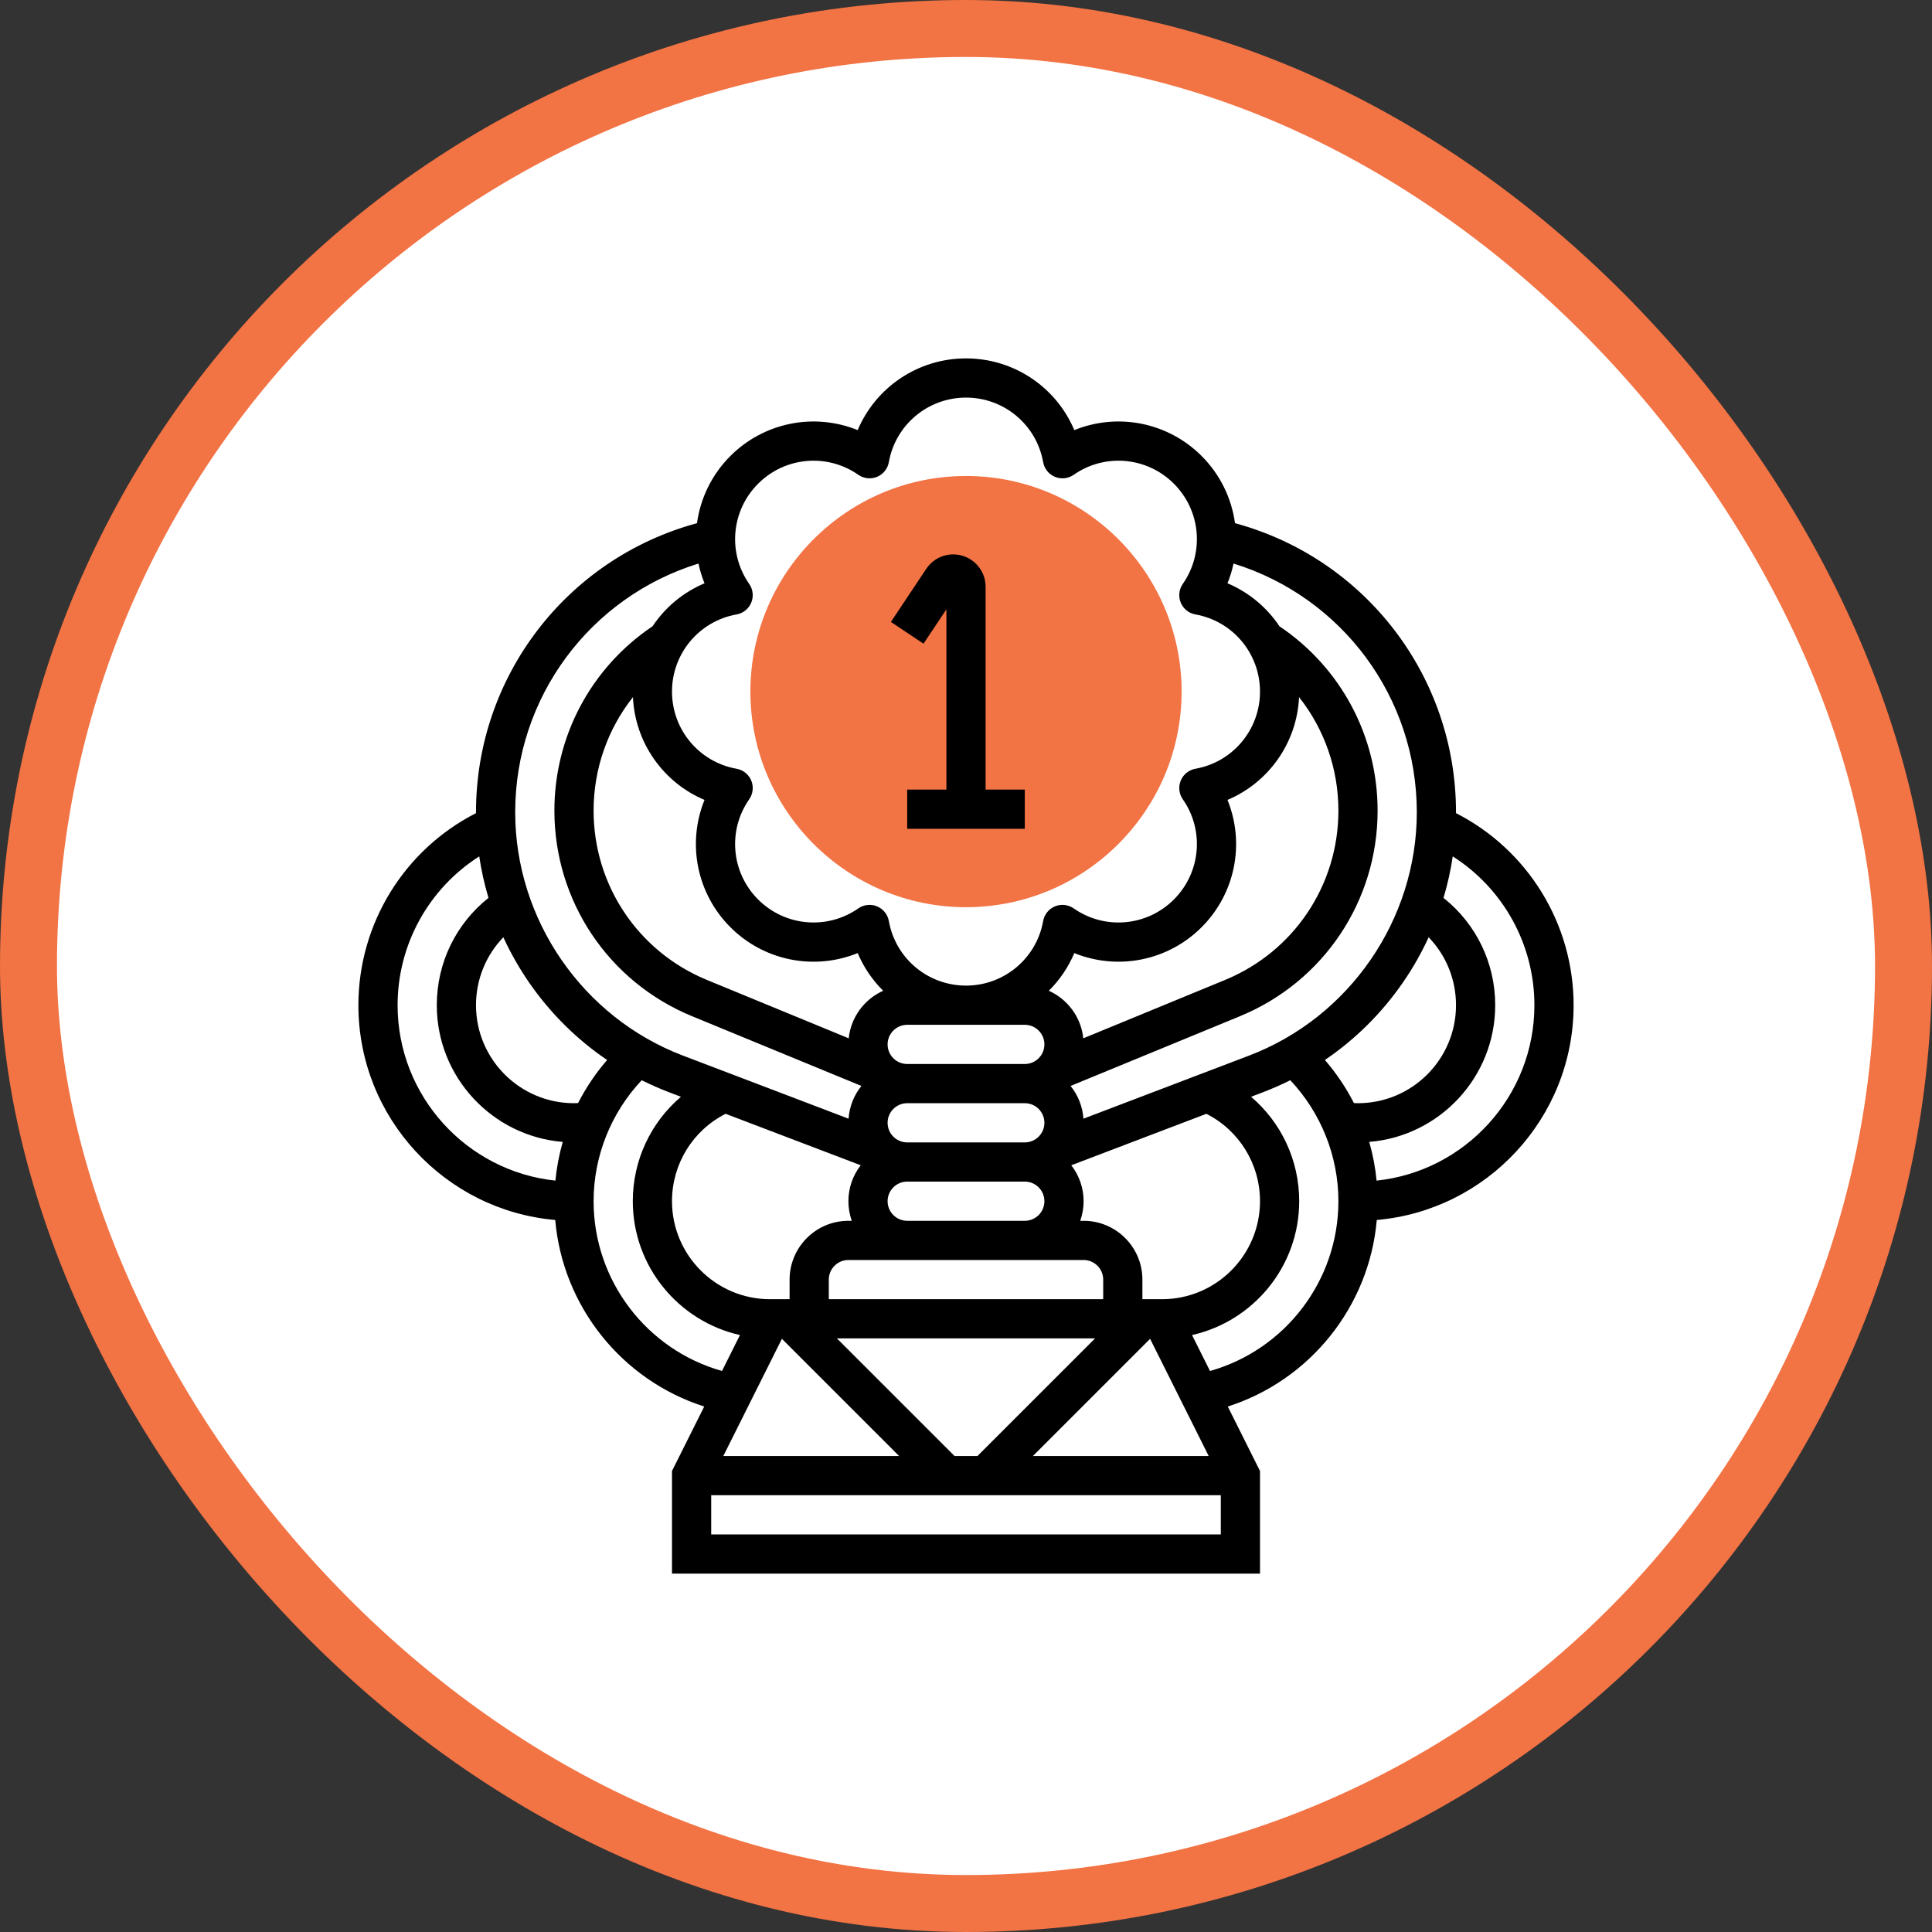
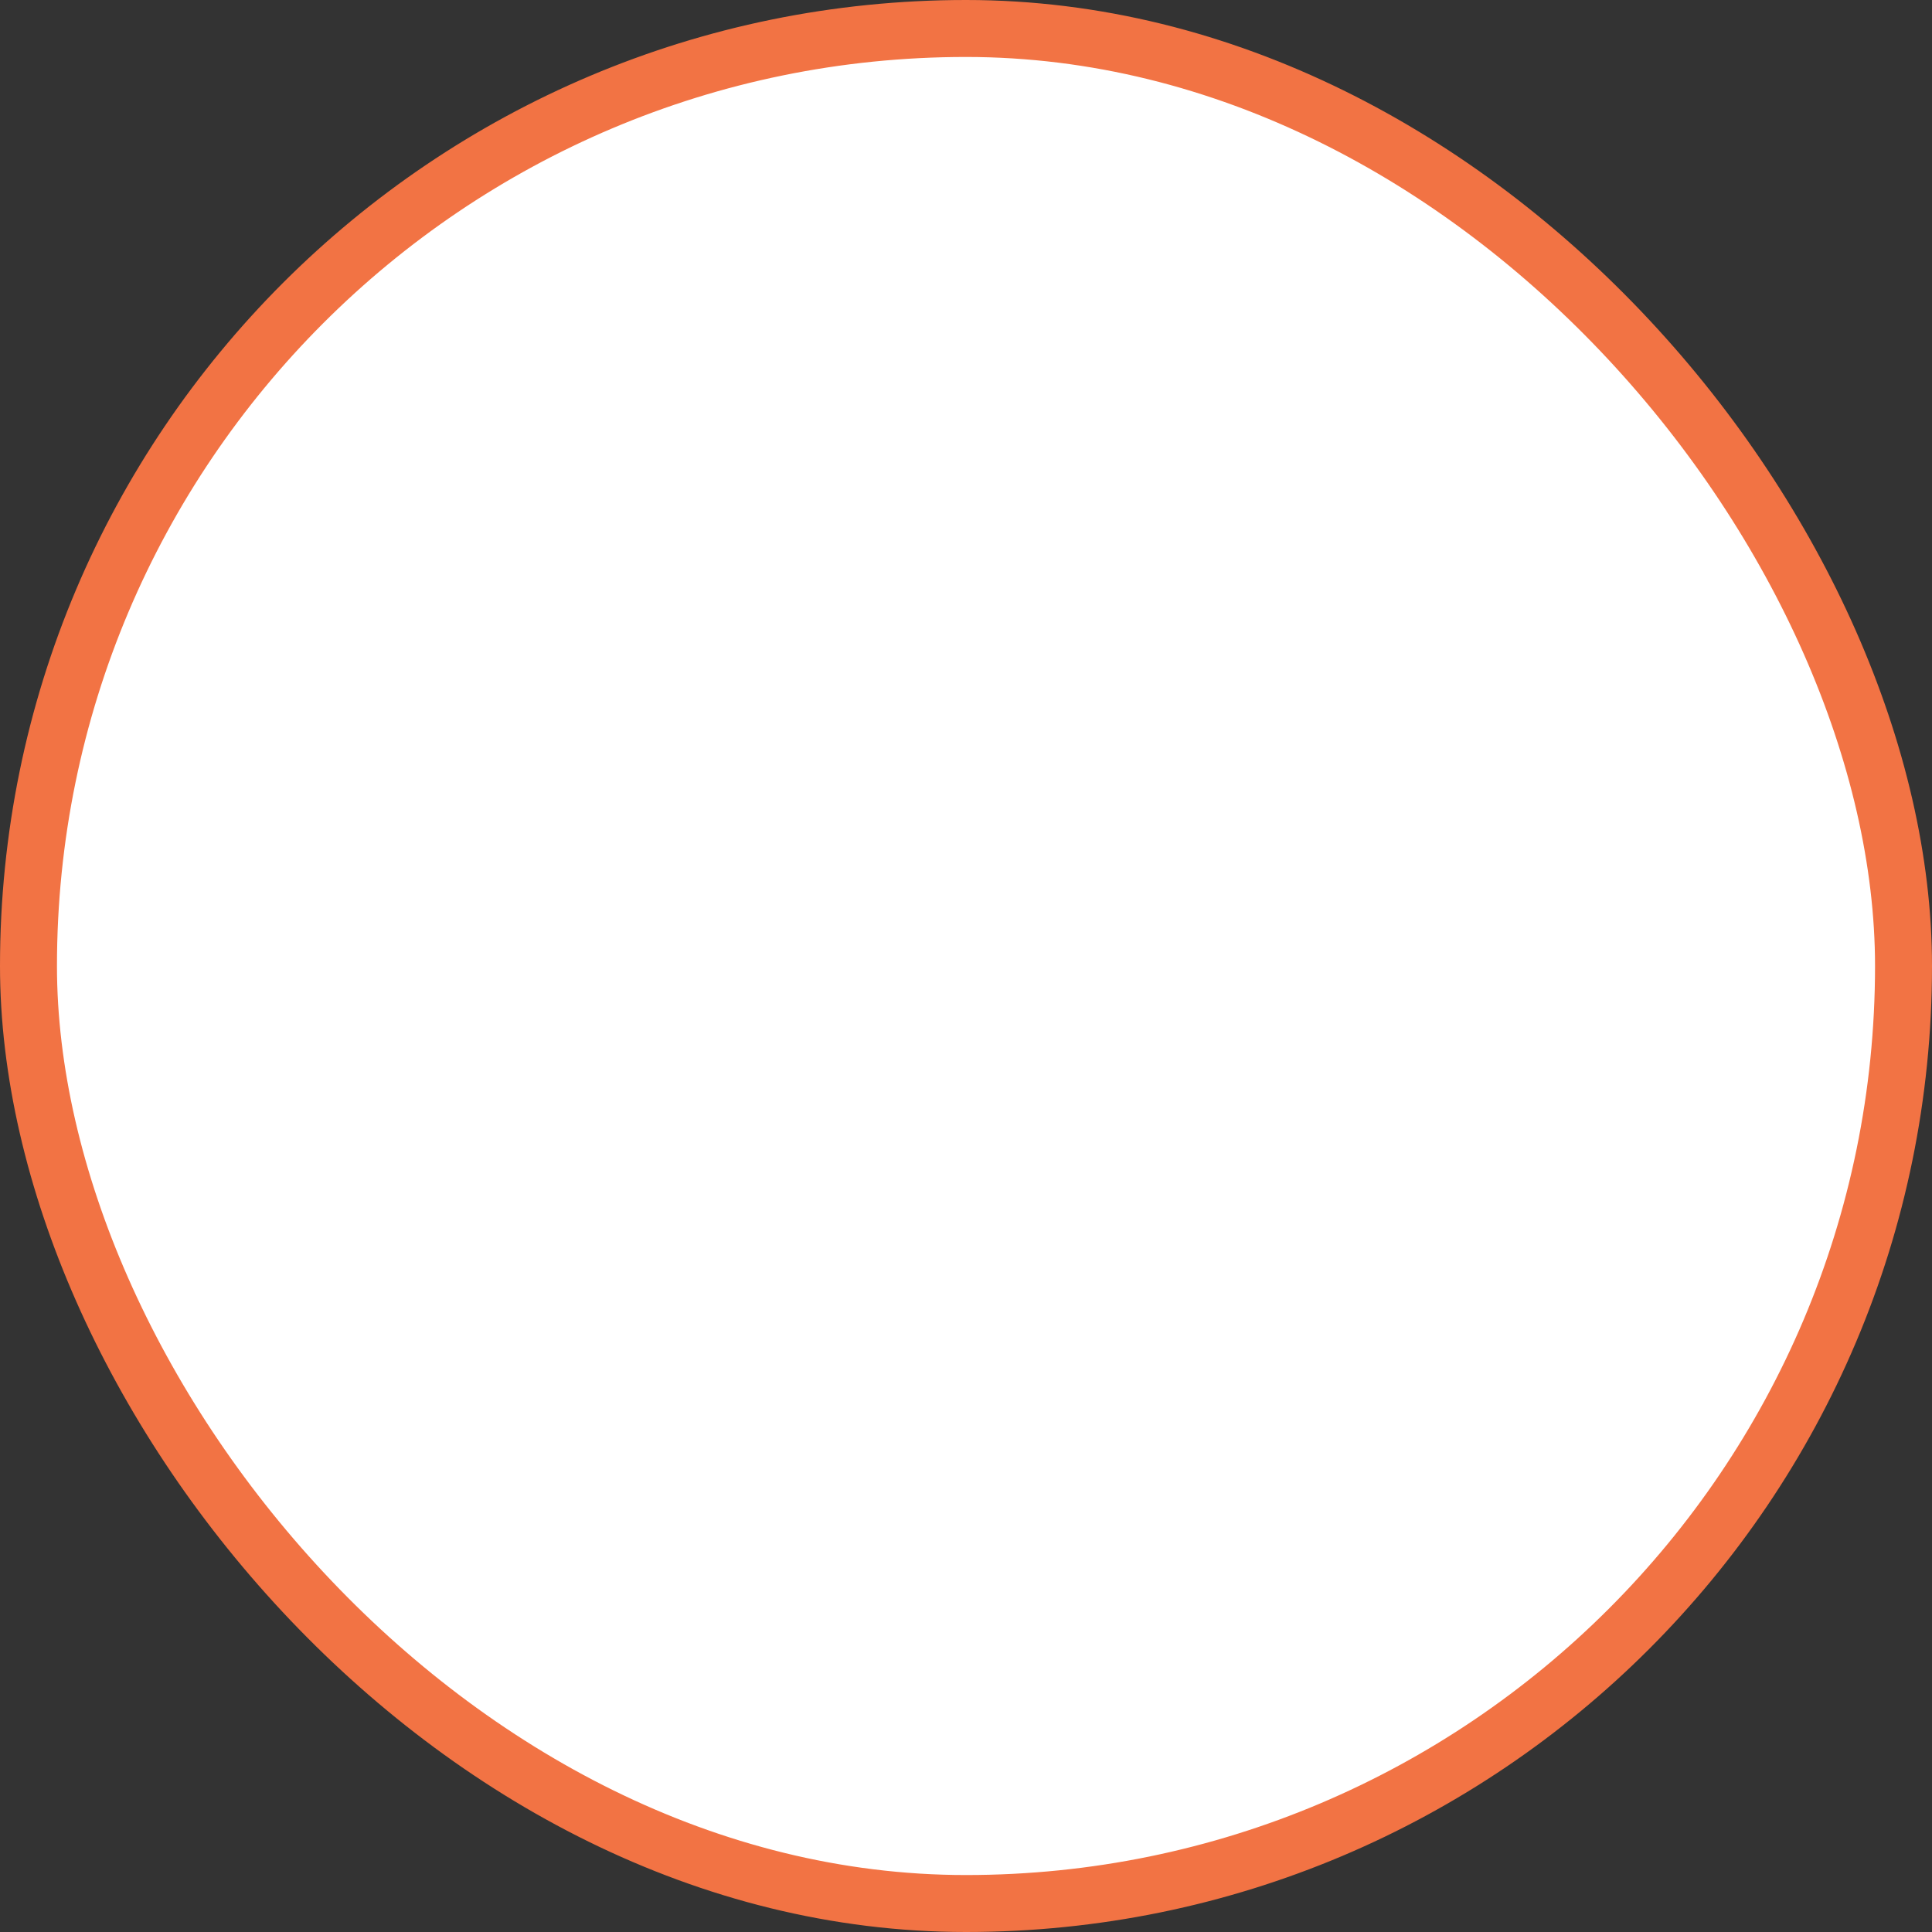
<svg xmlns="http://www.w3.org/2000/svg" width="814" height="814" viewBox="0 0 814 814" fill="none">
  <rect x="0" y="0" width="814" height="814" fill="#333333" stroke="none" />
  <rect x="12" y="12" width="790" height="790" rx="395" fill="white" />
  <rect x="12" y="12" width="790" height="790" rx="395" stroke="#F27344" stroke-width="24" />
  <g clip-path="url(#clip0_2848_37)">
    <path d="M407.001 382.226C356.913 382.226 316.162 341.476 316.162 291.388C316.162 241.299 356.913 200.549 407.001 200.549C457.089 200.549 497.84 241.299 497.84 291.388C497.84 341.476 457.089 382.226 407.001 382.226Z" fill="#F27344" />
    <path d="M398.742 256.725V332.677H382.226V349.193H431.775V332.677H415.258V247.217C415.258 239.697 409.14 233.58 401.621 233.58C399.376 233.578 397.165 234.131 395.185 235.191C393.205 236.25 391.518 237.783 390.275 239.653L375.355 262.032L389.098 271.194L398.742 256.725Z" fill="black" />
-     <path d="M663 423.516C663 389.211 643.722 358.044 613.444 342.593C613.444 342.465 613.452 342.338 613.452 342.211C613.452 285.048 575.288 235.355 520.337 220.427C518.871 209.705 513.929 199.761 506.269 192.118C499.394 185.225 490.638 180.513 481.097 178.574C471.557 176.634 461.656 177.553 452.635 181.214C445.04 163.207 427.279 151 407 151C386.721 151 368.96 163.207 361.365 181.215C352.344 177.554 342.443 176.636 332.903 178.576C323.363 180.516 314.606 185.226 307.731 192.119C300.07 199.761 295.128 209.706 293.663 220.428C238.712 235.355 200.548 285.048 200.548 342.211C200.548 342.339 200.556 342.466 200.556 342.593C170.278 358.044 151 389.211 151 423.516C151 470.939 187.53 509.984 233.927 514.006C237.105 550.472 262.048 581.532 296.704 592.609L283.129 619.76V663H530.871V619.76L517.296 592.61C551.952 581.533 576.894 550.474 580.073 514.007C626.47 509.984 663 470.939 663 423.516ZM613.452 423.516C613.452 446.284 594.929 464.806 572.161 464.806C571.585 464.806 571.011 464.769 570.435 464.746C567.105 458.229 563 452.138 558.21 446.605C571.044 437.887 582.203 426.841 591.159 413.845C595.286 407.848 598.889 401.507 601.927 394.893C609.261 402.489 613.452 412.647 613.452 423.516ZM596.935 342.211C596.935 387.439 568.539 428.643 526.275 444.745L456.481 471.332C456.132 466.287 454.239 461.471 451.06 457.538L522.422 428.155C557.654 413.646 580.419 379.652 580.419 341.55C580.419 310.199 564.991 281.305 539.061 263.858C533.694 255.811 526.083 249.515 517.172 245.752C518.264 243.06 519.117 240.277 519.719 237.435C565.476 251.595 596.935 293.825 596.935 342.211ZM530.871 506.097C530.871 528.864 512.348 547.387 489.581 547.387H481.323V539.129C481.323 525.469 470.208 514.355 456.548 514.355H455.128C456.069 511.703 456.55 508.91 456.548 506.097C456.552 500.613 454.728 495.285 451.362 490.956L508.283 469.272C522.103 476.28 530.871 490.41 530.871 506.097ZM305.717 469.271L362.638 490.955C359.273 495.284 357.448 500.613 357.452 506.097C357.452 508.992 357.955 511.77 358.872 514.355H357.452C343.792 514.355 332.677 525.469 332.677 539.129V547.387H324.419C301.652 547.387 283.129 528.864 283.129 506.097C283.129 490.41 291.897 476.28 305.717 469.271ZM266.674 293.725C267.572 313.022 279.517 329.721 296.828 337.022C293.168 346.043 292.25 355.944 294.189 365.484C296.129 375.024 300.84 383.781 307.732 390.656C314.607 397.55 323.363 402.262 332.904 404.201C342.444 406.141 352.345 405.222 361.366 401.56C363.875 407.501 367.525 412.892 372.109 417.429C364.222 420.974 358.509 428.52 357.585 437.472L297.868 412.883C268.848 400.932 250.097 372.933 250.097 341.55C250.097 323.867 256.06 307.134 266.674 293.725ZM517.172 337.022C534.483 329.721 546.428 313.022 547.326 293.725C557.939 307.135 563.903 323.867 563.903 341.55C563.903 372.932 545.152 400.932 516.133 412.882L456.416 437.47C455.492 428.518 449.78 420.972 441.893 417.427C446.477 412.891 450.126 407.5 452.635 401.559C461.656 405.219 471.557 406.137 481.097 404.198C490.637 402.258 499.393 397.547 506.269 390.655C513.161 383.78 517.872 375.024 519.811 365.483C521.751 355.943 520.833 346.043 517.172 337.022ZM431.774 431.774C436.327 431.774 440.032 435.479 440.032 440.032C440.032 444.586 436.327 448.29 431.774 448.29H382.226C377.673 448.29 373.968 444.586 373.968 440.032C373.968 435.479 377.673 431.774 382.226 431.774H431.774ZM382.226 464.806H431.774C436.327 464.806 440.032 468.511 440.032 473.065C440.032 477.618 436.327 481.323 431.774 481.323H382.226C377.673 481.323 373.968 477.618 373.968 473.065C373.968 468.511 377.673 464.806 382.226 464.806ZM440.032 506.097C440.032 510.65 436.327 514.355 431.774 514.355H382.226C377.673 514.355 373.968 510.65 373.968 506.097C373.968 501.543 377.673 497.839 382.226 497.839H431.774C436.327 497.839 440.032 501.543 440.032 506.097ZM464.806 547.387H349.194V539.129C349.194 534.576 352.898 530.871 357.452 530.871H456.548C461.102 530.871 464.806 534.576 464.806 539.129V547.387ZM329.434 564.082L378.805 613.452H304.75L329.434 564.082ZM402.163 613.452L352.614 563.903H461.385L411.836 613.452H402.163ZM484.566 564.082L509.251 613.452H435.196L484.566 564.082ZM315.661 246.021C306.496 232.893 308.073 215.135 319.411 203.797C330.746 192.459 348.505 190.882 361.634 200.048C362.771 200.841 364.09 201.336 365.468 201.486C366.846 201.636 368.24 201.436 369.521 200.905C370.802 200.375 371.928 199.53 372.797 198.45C373.666 197.369 374.248 196.087 374.491 194.722C377.295 178.958 390.966 167.516 407 167.516C423.034 167.516 436.705 178.958 439.509 194.721C439.751 196.087 440.334 197.369 441.202 198.45C442.071 199.531 443.197 200.375 444.478 200.906C445.759 201.437 447.154 201.636 448.532 201.486C449.91 201.336 451.229 200.841 452.366 200.047C465.497 190.881 483.253 192.459 494.589 203.796C505.926 215.133 507.504 232.892 498.339 246.02C497.545 247.157 497.05 248.476 496.9 249.854C496.749 251.233 496.949 252.627 497.479 253.908C498.01 255.19 498.855 256.316 499.936 257.185C501.017 258.054 502.299 258.636 503.665 258.878C519.429 261.682 530.871 275.353 530.871 291.387C530.871 307.421 519.429 321.092 503.666 323.896C502.301 324.139 501.019 324.722 499.938 325.59C498.858 326.459 498.013 327.586 497.483 328.867C496.952 330.148 496.753 331.542 496.903 332.92C497.052 334.298 497.547 335.617 498.34 336.754C507.505 349.882 505.929 367.64 494.59 378.978C483.255 390.316 465.496 391.893 452.367 382.727C451.23 381.934 449.911 381.439 448.533 381.29C447.155 381.14 445.761 381.339 444.48 381.87C443.199 382.4 442.073 383.245 441.204 384.325C440.335 385.406 439.753 386.688 439.51 388.053C436.705 403.817 423.034 415.258 407 415.258C390.966 415.258 377.295 403.817 374.491 388.053C374.248 386.688 373.665 385.406 372.797 384.326C371.928 383.246 370.801 382.401 369.521 381.871C368.24 381.34 366.846 381.14 365.468 381.29C364.09 381.44 362.771 381.934 361.634 382.726C348.506 391.892 330.747 390.315 319.411 378.977C308.074 367.64 306.496 349.881 315.661 336.753C316.455 335.616 316.95 334.297 317.1 332.919C317.251 331.54 317.051 330.146 316.521 328.865C315.99 327.584 315.145 326.457 314.064 325.588C312.983 324.719 311.701 324.137 310.335 323.895C294.571 321.092 283.129 307.421 283.129 291.387C283.129 275.353 294.571 261.682 310.334 258.878C311.699 258.636 312.981 258.053 314.062 257.184C315.143 256.316 315.987 255.189 316.517 253.908C317.048 252.627 317.248 251.233 317.099 249.855C316.949 248.477 316.454 247.158 315.661 246.021ZM294.281 237.435C294.883 240.277 295.735 243.06 296.828 245.752C287.918 249.515 280.308 255.81 274.94 263.857C249.009 281.304 233.581 310.199 233.581 341.55C233.581 379.652 256.346 413.646 291.579 428.154L362.941 457.538C359.761 461.471 357.869 466.287 357.52 471.332L287.726 444.745C245.461 428.643 217.065 387.439 217.065 342.211C217.065 293.825 248.524 251.595 294.281 237.435ZM243.565 464.746C242.989 464.769 242.415 464.806 241.839 464.806C219.071 464.806 200.548 446.284 200.548 423.516C200.548 412.647 204.739 402.489 212.071 394.893C215.111 401.507 218.714 407.848 222.84 413.845C231.797 426.841 242.955 437.887 255.789 446.605C250.999 452.138 246.895 458.229 243.565 464.746ZM167.516 423.516C167.516 397.843 180.713 374.318 201.92 360.813C202.799 366.729 204.099 372.575 205.812 378.306C192.07 389.226 184.032 405.691 184.032 423.516C184.032 453.796 207.439 478.695 237.106 481.113C235.576 486.444 234.539 491.904 234.006 497.424C196.693 493.496 167.516 461.852 167.516 423.516ZM250.097 506.097C250.097 487.121 257.435 468.857 270.369 455.125C274.11 456.996 277.94 458.683 281.846 460.178L286.894 462.101C274.223 472.885 266.613 488.812 266.613 506.097C266.613 533.624 285.958 556.702 311.764 562.491L304.194 577.63C272.505 568.706 250.097 539.558 250.097 506.097ZM299.645 646.484V629.968H514.355V646.484H299.645ZM509.806 577.63L502.236 562.491C528.042 556.702 547.387 533.624 547.387 506.097C547.387 488.812 539.777 472.885 527.107 462.1L532.155 460.177C536.061 458.682 539.891 456.996 543.632 455.124C556.565 468.857 563.903 487.121 563.903 506.097C563.903 539.558 541.495 568.706 509.806 577.63ZM579.994 497.423C579.461 491.903 578.424 486.443 576.894 481.112C606.561 478.695 629.968 453.796 629.968 423.516C629.968 405.691 621.93 389.226 608.188 378.306C609.894 372.586 611.202 366.745 612.08 360.813C633.287 374.318 646.484 397.843 646.484 423.516C646.484 461.852 617.307 493.496 579.994 497.423Z" fill="black" />
  </g>
  <defs>
    <clipPath id="clip0_2848_37">
-       <rect width="512" height="512" fill="white" transform="translate(151 151)" />
-     </clipPath>
+       </clipPath>
  </defs>
</svg>